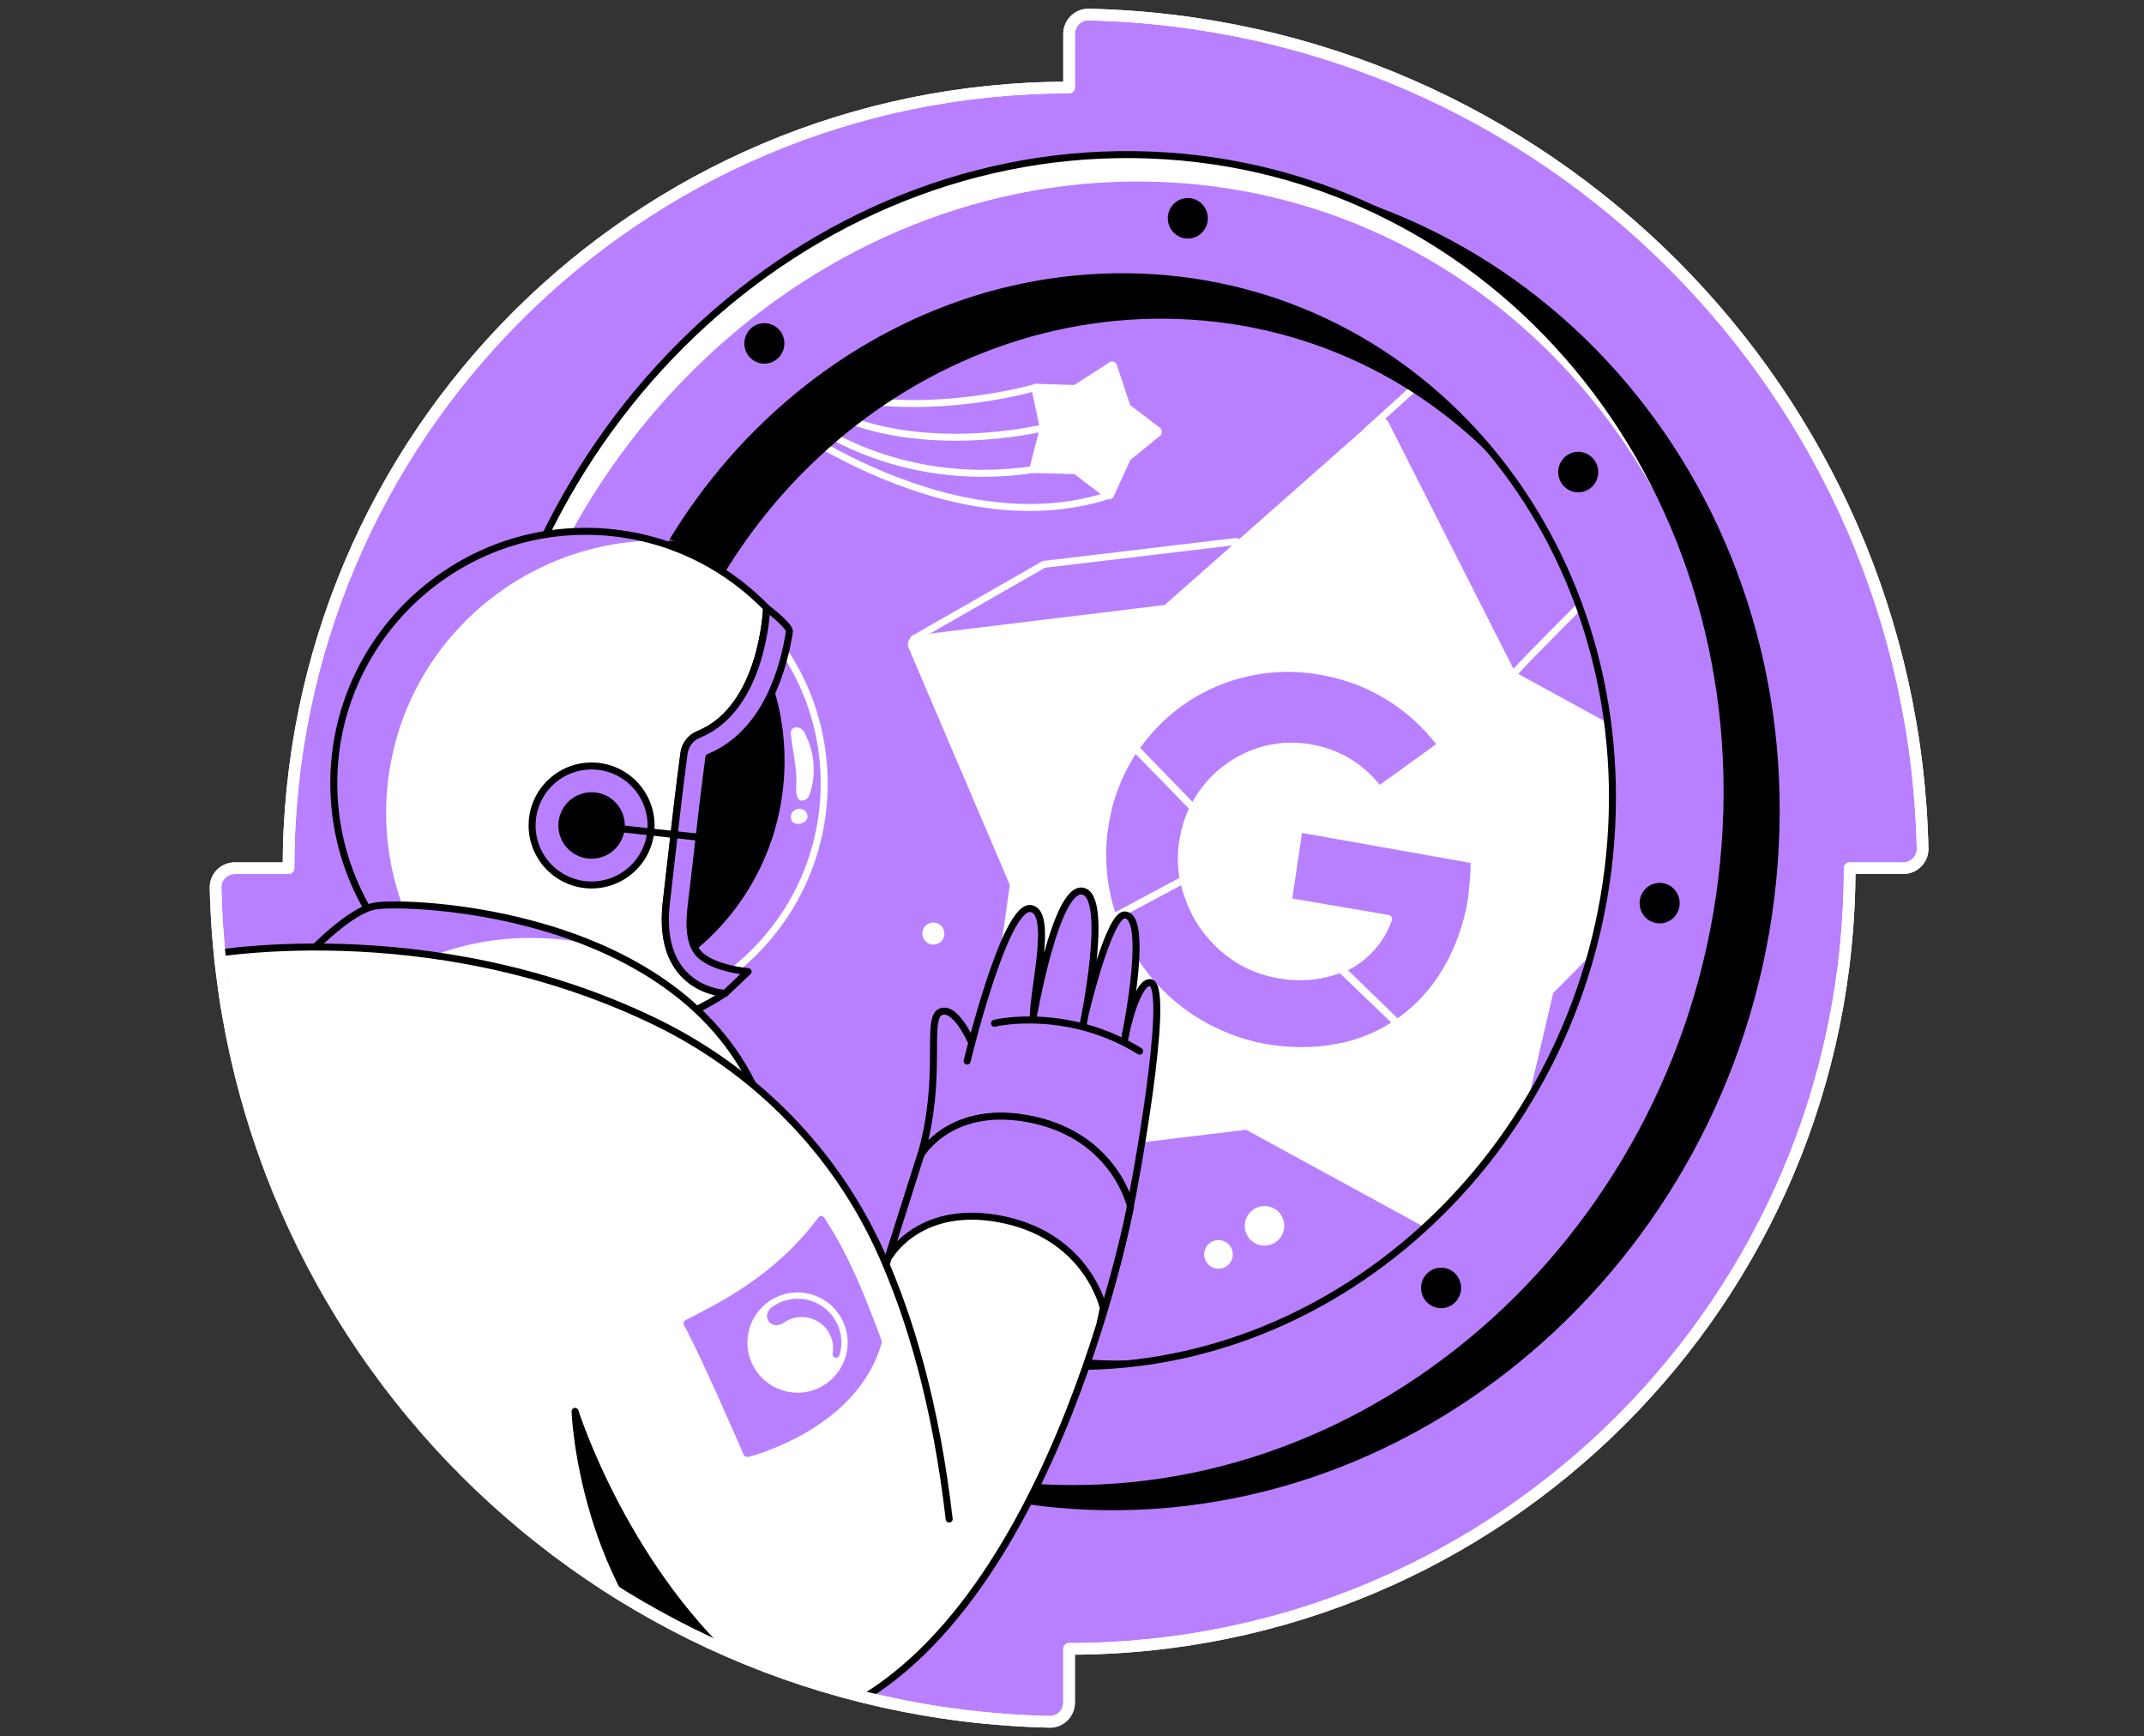
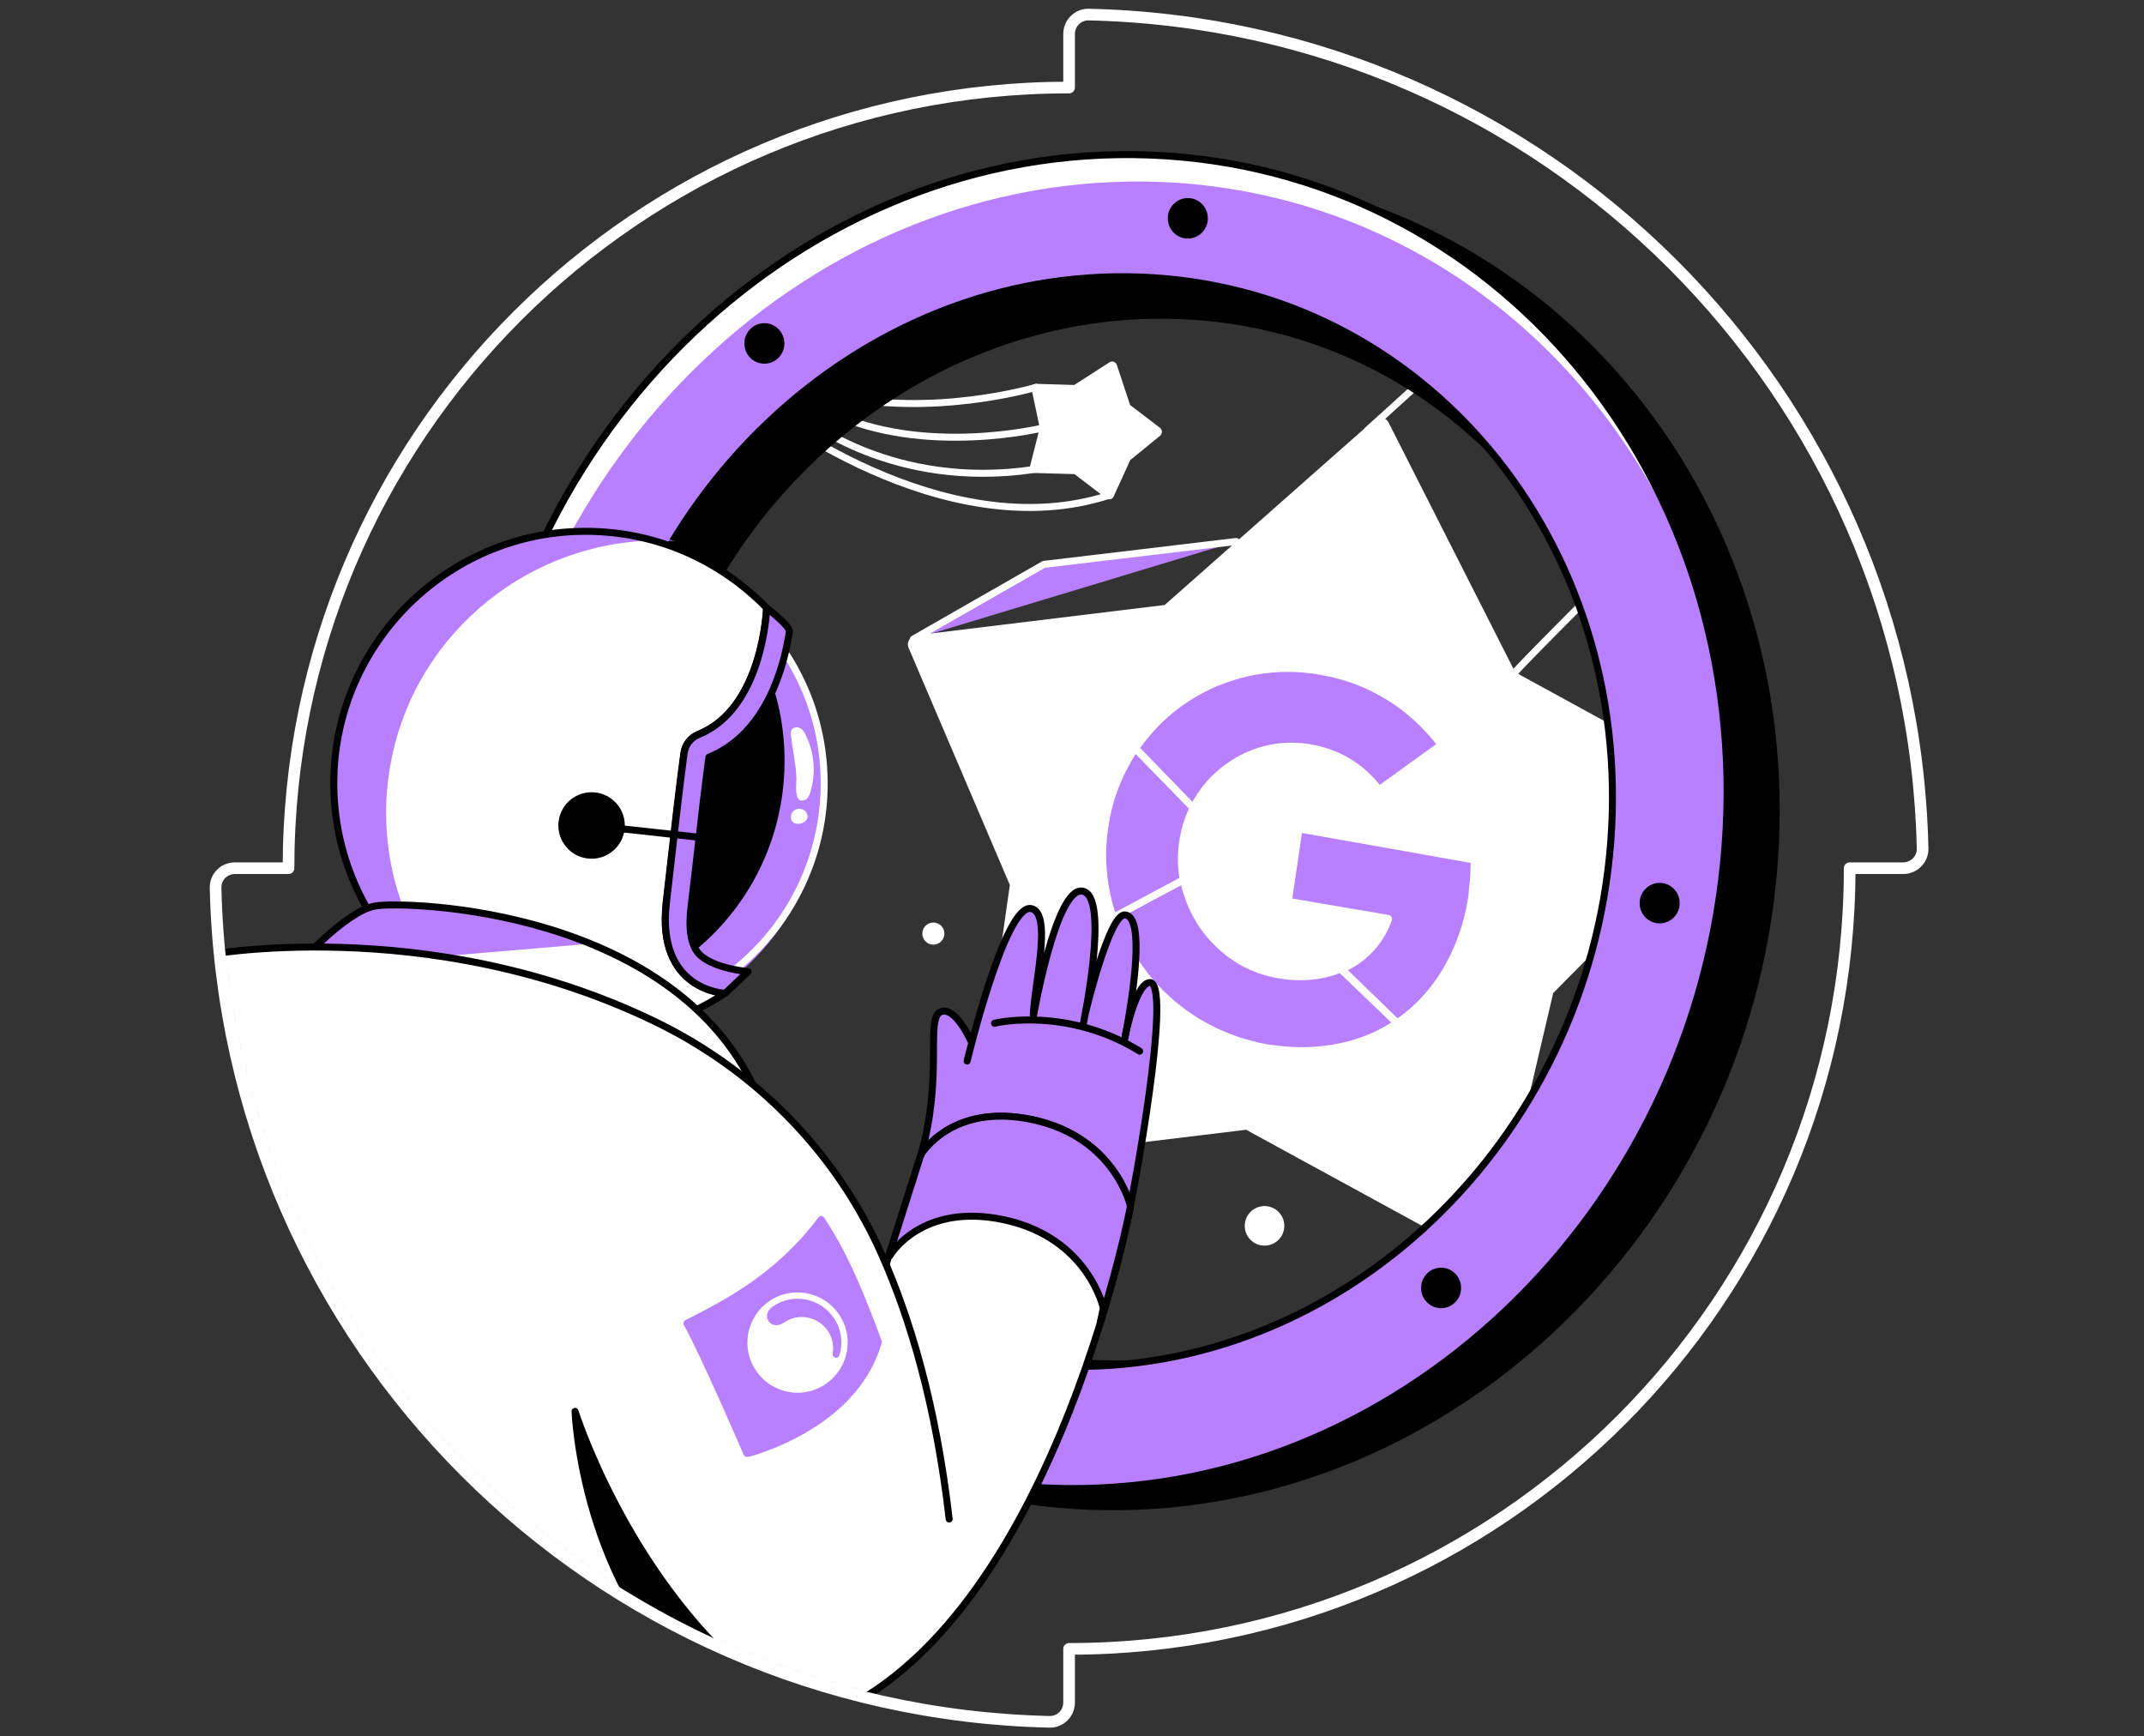
<svg xmlns="http://www.w3.org/2000/svg" width="368" height="298" viewBox="0 0 368 298" fill="none">
  <rect x="0" y="0" width="368" height="298" fill="#333333" stroke="none" />
-   <path d="M183.5 5.823V15.02C109.481 15.02 49.52 75.021 49.52 149H40.323C38.459 149 36.96 150.499 37.001 152.363C38.783 230.596 101.904 293.717 180.137 295.499C182.001 295.54 183.5 294.041 183.5 292.177V282.98C257.479 282.98 317.48 222.979 317.48 149H326.677C328.541 149 330.04 147.46 329.999 145.637C328.257 67.364 265.136 4.243 186.863 2.501C185.04 2.46 183.5 3.959 183.5 5.823Z" fill="#B880FF" stroke="white" stroke-width="2" stroke-linecap="round" stroke-linejoin="round" />
  <path d="M156.801 109.661L179.165 96.859L212.184 92.929" fill="#B880FF" />
  <path d="M156.801 109.661L179.165 96.859L212.184 92.929" stroke="white" stroke-width="1.2" stroke-miterlimit="10" stroke-linecap="round" stroke-linejoin="round" />
  <path d="M234.75 73.806L242.569 66.716" stroke="white" stroke-width="1.2" stroke-miterlimit="10" stroke-linecap="round" stroke-linejoin="round" />
  <path d="M236.006 71.942C236.735 71.416 237.789 71.618 238.275 72.388L260.072 115.374L297.993 136.117C298.722 136.643 298.844 137.697 298.276 138.386L266.594 170.432L256.182 214.876C255.899 215.727 254.967 216.173 254.116 215.849L213.885 193.89L168.388 199.4C167.497 199.4 166.767 198.63 166.808 197.739L173.331 151.877L155.91 111.079C155.626 110.228 156.153 109.296 157.004 109.053L199.908 103.827L236.006 71.942L237.546 70.727Z" fill="white" />
  <path d="M247.107 128.014C244.393 129.999 241.638 131.944 238.923 133.929C238.235 134.415 237.546 134.901 236.898 135.387C236.736 135.509 236.736 135.509 236.573 135.347C236.452 135.185 236.33 135.023 236.209 134.901C233.413 131.498 229.848 129.351 225.554 128.46C224.257 128.176 222.92 128.054 221.583 128.054C217.815 128.095 214.372 129.189 211.252 131.296C208.457 133.159 206.35 135.631 204.81 138.629L194.925 128.419C195.006 128.297 195.087 128.135 195.209 128.014C197.558 124.732 200.394 121.977 203.798 119.79C206.917 117.764 210.32 116.346 214.007 115.495C217.653 114.685 221.3 114.482 225.027 114.968C225.27 115.009 225.513 115.009 225.756 115.049L228.754 115.617C228.997 115.698 229.24 115.738 229.483 115.819C230.658 116.103 231.833 116.508 232.968 116.913C235.966 118.088 238.721 119.627 241.273 121.613C243.501 123.355 245.487 125.38 247.229 127.649C247.31 127.892 247.31 127.892 247.107 128.014Z" fill="#B880FF" />
  <path d="M202.785 146.934C202.744 148.311 202.866 149.689 203.109 151.026C199.138 153.133 194.358 155.685 191.076 157.468C190.995 157.184 190.873 156.9 190.792 156.617C189.212 151.553 188.848 146.407 189.739 141.221C189.982 139.844 190.266 138.507 190.671 137.17C191.643 134.05 193.021 131.133 194.844 128.46L204.81 138.669C204.77 138.71 204.77 138.75 204.729 138.791C203.514 141.343 202.866 144.057 202.785 146.934Z" fill="#B880FF" />
  <path d="M239.815 175.537C239.409 175.82 238.964 176.104 238.559 176.347C235.561 178.17 232.279 179.305 228.795 179.872C225.473 180.439 222.11 180.439 218.707 179.993C217.37 179.831 216.033 179.588 214.736 179.224C213.278 178.859 211.819 178.373 210.442 177.806C207.606 176.671 204.972 175.172 202.542 173.309C199.584 171.04 197.072 168.366 195.006 165.246C193.385 162.815 192.089 160.182 191.117 157.427C194.358 155.685 199.138 153.132 203.149 150.985C203.311 151.917 203.554 152.808 203.879 153.7C204.77 156.414 206.188 158.845 208.092 160.952C211.212 164.395 215.02 166.543 219.558 167.312C220.368 167.434 221.219 167.556 222.029 167.596C223.69 167.677 225.311 167.596 226.891 167.272C228.065 167.029 229.159 166.705 230.253 166.259L239.815 175.537Z" fill="#B880FF" />
  <path d="M252.252 155.969C251.969 157.306 251.645 158.602 251.199 159.899C250.105 163.261 248.525 166.381 246.418 169.217C244.555 171.729 242.326 173.836 239.774 175.578L230.172 166.381C231.55 165.814 232.846 165.044 234.021 164.031C235.966 162.37 237.384 160.344 238.275 157.913C238.396 157.63 238.396 157.63 238.072 157.589L221.462 154.753C221.137 154.713 221.137 154.713 221.178 154.389L222.92 142.599C222.961 142.234 222.961 142.234 223.325 142.316L252.779 147.542C253.022 147.582 253.022 147.582 253.022 147.825C253.022 149.405 252.941 150.986 252.738 152.566C252.698 153.659 252.495 154.834 252.252 155.969Z" fill="#B880FF" />
  <path d="M247.107 128.014C244.393 129.999 241.638 131.944 238.923 133.929C238.235 134.415 237.546 134.901 236.898 135.387C236.736 135.509 236.736 135.509 236.573 135.347C236.452 135.185 236.33 135.023 236.209 134.901C233.413 131.498 229.848 129.351 225.554 128.46C224.257 128.176 222.92 128.054 221.583 128.054C217.815 128.095 214.372 129.189 211.252 131.296C208.457 133.159 206.35 135.631 204.81 138.629L194.925 128.419C195.006 128.297 195.087 128.135 195.209 128.014C197.558 124.732 200.394 121.977 203.798 119.79C206.917 117.764 210.32 116.346 214.007 115.495C217.653 114.685 221.3 114.482 225.027 114.968C225.27 115.009 225.513 115.009 225.756 115.049L228.754 115.617C228.997 115.698 229.24 115.738 229.483 115.819C230.658 116.103 231.833 116.508 232.968 116.913C235.966 118.088 238.721 119.627 241.273 121.613C243.501 123.355 245.487 125.38 247.229 127.649C247.31 127.892 247.31 127.892 247.107 128.014Z" stroke="white" stroke-width="1.2" stroke-miterlimit="10" stroke-linecap="round" stroke-linejoin="round" />
  <path d="M202.785 146.934C202.744 148.311 202.866 149.689 203.109 151.026C199.138 153.133 194.358 155.685 191.076 157.468C190.995 157.184 190.873 156.9 190.792 156.617C189.212 151.553 188.848 146.407 189.739 141.221C189.982 139.844 190.266 138.507 190.671 137.17C191.643 134.05 193.021 131.133 194.844 128.46L204.81 138.669C204.77 138.71 204.77 138.75 204.729 138.791C203.514 141.343 202.866 144.057 202.785 146.934Z" stroke="white" stroke-width="1.2" stroke-miterlimit="10" stroke-linecap="round" stroke-linejoin="round" />
  <path d="M239.815 175.537C239.409 175.82 238.964 176.104 238.559 176.347C235.561 178.17 232.279 179.305 228.795 179.872C225.473 180.439 222.11 180.439 218.707 179.993C217.37 179.831 216.033 179.588 214.736 179.224C213.278 178.859 211.819 178.373 210.442 177.806C207.606 176.671 204.972 175.172 202.542 173.309C199.584 171.04 197.072 168.366 195.006 165.246C193.385 162.815 192.089 160.182 191.117 157.427C194.358 155.685 199.138 153.132 203.149 150.985C203.311 151.917 203.554 152.808 203.879 153.7C204.77 156.414 206.188 158.845 208.092 160.952C211.212 164.395 215.02 166.543 219.558 167.312C220.368 167.434 221.219 167.556 222.029 167.596C223.69 167.677 225.311 167.596 226.891 167.272C228.065 167.029 229.159 166.705 230.253 166.259L239.815 175.537Z" stroke="white" stroke-width="1.2" stroke-miterlimit="10" stroke-linecap="round" stroke-linejoin="round" />
  <path d="M252.252 155.969C251.969 157.306 251.645 158.602 251.199 159.899C250.105 163.261 248.525 166.381 246.418 169.217C244.555 171.729 242.326 173.836 239.774 175.578L230.172 166.381C231.55 165.814 232.846 165.044 234.021 164.031C235.966 162.37 237.384 160.344 238.275 157.913C238.396 157.63 238.396 157.63 238.072 157.589L221.462 154.753C221.137 154.713 221.137 154.713 221.178 154.389L222.92 142.599C222.961 142.234 222.961 142.234 223.325 142.316L252.779 147.542C253.022 147.582 253.022 147.582 253.022 147.825C253.022 149.405 252.941 150.986 252.738 152.566C252.698 153.659 252.495 154.834 252.252 155.969Z" stroke="white" stroke-width="1.2" stroke-miterlimit="10" stroke-linecap="round" stroke-linejoin="round" />
  <path d="M260.072 115.333C261.692 113.469 273.077 102.085 273.077 102.085Z" fill="#B880FF" />
  <path d="M260.072 115.333C261.692 113.469 273.077 102.085 273.077 102.085" stroke="white" stroke-width="1.2" stroke-miterlimit="10" stroke-linecap="round" stroke-linejoin="round" />
  <path d="M190.793 62.665C190.914 62.584 191.076 62.665 191.117 62.786L193.466 69.876L198.774 73.927C198.855 74.008 198.855 74.171 198.774 74.292L193.507 78.587L190.59 84.988C190.509 85.109 190.387 85.15 190.266 85.069L184.634 80.774L177.544 80.572C177.423 80.531 177.301 80.41 177.342 80.288L179.084 73.441L177.666 66.757C177.625 66.635 177.747 66.473 177.868 66.473L184.553 66.675L190.793 62.665Z" fill="white" stroke="white" stroke-width="1.2" stroke-miterlimit="10" stroke-linecap="round" stroke-linejoin="round" />
  <path d="M177.828 66.473C177.828 66.473 159.921 71.821 142.581 67.688" stroke="white" stroke-width="1.2" stroke-miterlimit="10" stroke-linecap="round" stroke-linejoin="round" />
  <path d="M138.165 71.78C138.165 71.78 153.236 84.177 177.464 80.572" stroke="white" stroke-width="1.2" stroke-miterlimit="10" stroke-linecap="round" stroke-linejoin="round" />
  <path d="M190.55 84.947C161.704 94.428 130.386 69.43 130.386 69.43" stroke="white" stroke-width="1.2" stroke-miterlimit="10" stroke-linecap="round" stroke-linejoin="round" />
  <path d="M179.003 73.442C179.003 73.442 158.584 78.465 142.419 70.686" stroke="white" stroke-width="1.2" stroke-miterlimit="10" stroke-linecap="round" stroke-linejoin="round" />
  <path d="M204.365 29.727C144.242 27.417 91.614 76.723 86.833 139.925C82.052 203.087 126.861 256.201 186.984 258.51C247.107 260.819 299.735 211.513 304.516 148.311C309.337 85.15 264.488 32.036 204.365 29.727ZM281.261 147.42C277.493 197.09 236.128 235.862 188.848 234.039C141.568 232.216 106.32 190.446 110.088 140.776C113.856 91.105 155.221 52.333 202.501 54.157C249.781 56.02 285.028 97.75 281.261 147.42Z" fill="black" stroke="black" stroke-width="1.2" stroke-miterlimit="10" stroke-linecap="round" stroke-linejoin="round" />
  <path d="M197.437 26.607C138.124 24.298 86.225 73.684 81.445 136.846C76.664 200.008 120.865 253.081 180.137 255.39C239.41 257.7 291.349 208.313 296.089 145.151C300.869 81.99 256.709 28.916 197.437 26.607ZM276.48 144.382C272.591 195.997 230.172 236.308 181.758 234.445C133.343 232.581 97.245 189.231 101.135 137.616C105.024 86.001 147.442 45.689 195.857 47.553C244.271 49.416 280.369 92.767 276.48 144.382Z" fill="#B880FF" />
  <path d="M289.808 96.656C274.737 59.302 240.624 32.846 199.178 31.226C139.906 28.957 87.967 78.303 83.227 141.465C81.93 158.643 84.24 175.091 89.507 189.96C83.024 173.917 80.026 155.847 81.444 136.846C86.225 73.684 138.124 24.298 197.436 26.607C240.584 28.268 275.75 56.871 289.808 96.656Z" fill="white" />
  <path d="M197.437 26.607C138.124 24.298 86.225 73.684 81.445 136.846C76.664 200.008 120.865 253.081 180.137 255.39C239.41 257.7 291.349 208.313 296.089 145.151C300.869 81.99 256.709 28.916 197.437 26.607ZM276.48 144.382C272.591 195.997 230.172 236.308 181.758 234.445C133.343 232.581 97.245 189.231 101.135 137.616C105.024 86.001 147.442 45.689 195.857 47.553C244.271 49.416 280.369 92.767 276.48 144.382Z" stroke="black" stroke-width="1.2" stroke-miterlimit="10" stroke-linecap="round" stroke-linejoin="round" />
  <path d="M203.878 40.341C205.445 40.341 206.714 39.053 206.714 37.465C206.714 35.876 205.445 34.588 203.878 34.588C202.312 34.588 201.042 35.876 201.042 37.465C201.042 39.053 202.312 40.341 203.878 40.341Z" fill="black" stroke="black" stroke-width="1.2" stroke-miterlimit="10" stroke-linecap="round" stroke-linejoin="round" />
  <path d="M107.657 207.827C109.224 207.827 110.493 206.539 110.493 204.95C110.493 203.362 109.224 202.074 107.657 202.074C106.091 202.074 104.821 203.362 104.821 204.95C104.821 206.539 106.091 207.827 107.657 207.827Z" fill="black" stroke="black" stroke-width="1.2" stroke-miterlimit="10" stroke-linecap="round" stroke-linejoin="round" />
  <path d="M131.196 61.814C132.763 61.814 134.032 60.526 134.032 58.937C134.032 57.349 132.763 56.061 131.196 56.061C129.63 56.061 128.36 57.349 128.36 58.937C128.36 60.526 129.63 61.814 131.196 61.814Z" fill="black" stroke="black" stroke-width="1.2" stroke-miterlimit="10" stroke-linecap="round" stroke-linejoin="round" />
-   <path d="M270.889 83.894C272.455 83.894 273.725 82.606 273.725 81.017C273.725 79.429 272.455 78.141 270.889 78.141C269.323 78.141 268.053 79.429 268.053 81.017C268.053 82.606 269.323 83.894 270.889 83.894Z" fill="black" stroke="black" stroke-width="1.2" stroke-miterlimit="10" stroke-linecap="round" stroke-linejoin="round" />
  <path d="M247.35 223.911C248.917 223.911 250.186 222.623 250.186 221.035C250.186 219.446 248.917 218.158 247.35 218.158C245.784 218.158 244.514 219.446 244.514 221.035C244.514 222.623 245.784 223.911 247.35 223.911Z" fill="black" stroke="black" stroke-width="1.2" stroke-miterlimit="10" stroke-linecap="round" stroke-linejoin="round" />
  <path d="M284.866 157.873C286.433 157.873 287.702 156.585 287.702 154.997C287.702 153.408 286.433 152.12 284.866 152.12C283.3 152.12 282.03 153.408 282.03 154.997C282.03 156.585 283.3 157.873 284.866 157.873Z" fill="black" stroke="black" stroke-width="1.2" stroke-miterlimit="10" stroke-linecap="round" stroke-linejoin="round" />
  <path d="M91.573 130.526C93.139 130.526 94.409 129.238 94.409 127.649C94.409 126.061 93.139 124.773 91.573 124.773C90.007 124.773 88.737 126.061 88.737 127.649C88.737 129.238 90.007 130.526 91.573 130.526Z" fill="black" stroke="black" stroke-width="1.2" stroke-miterlimit="10" stroke-linecap="round" stroke-linejoin="round" />
  <path d="M177.585 248.827C179.151 248.827 180.421 247.539 180.421 245.951C180.421 244.362 179.151 243.074 177.585 243.074C176.019 243.074 174.749 244.362 174.749 245.951C174.749 247.539 176.019 248.827 177.585 248.827Z" fill="black" stroke="black" stroke-width="1.2" stroke-miterlimit="10" stroke-linecap="round" stroke-linejoin="round" />
  <path d="M100.527 175.375C123.126 175.375 141.446 157.055 141.446 134.456C141.446 111.857 123.126 93.536 100.527 93.536C77.928 93.536 59.608 111.857 59.608 134.456C59.608 157.055 77.928 175.375 100.527 175.375Z" fill="black" />
  <path d="M141.406 136.481C140.677 159.453 121.757 177.522 99.19 176.793C89.872 176.509 81.364 173.066 74.679 167.515C79.987 170.351 86.023 172.053 92.424 172.255C114.991 172.985 133.911 154.915 134.64 131.944C135.086 118.453 129.13 106.217 119.569 98.317C132.979 105.488 141.933 120.033 141.406 136.481Z" fill="#B880FF" />
  <path d="M141.446 135.752C140.717 158.359 121.838 176.064 99.271 175.375C76.664 174.646 57.744 156.009 58.473 133.443C59.203 110.836 79.257 92.888 101.864 93.577C124.471 94.266 142.135 113.145 141.446 135.752Z" stroke="white" stroke-width="1.2" stroke-miterlimit="10" stroke-linecap="round" stroke-linejoin="round" />
  <path d="M124.43 170.473C117.219 175.253 108.468 177.968 99.15 177.644C75.084 176.874 56.245 156.576 57.339 132.43C58.392 109.377 77.636 91.065 100.689 91.186C112.843 91.227 123.742 96.291 131.561 104.313C131.561 104.313 131.034 121.491 119.933 125.988C118.556 126.555 117.583 127.771 117.381 129.229C116.53 135.468 115.841 141.586 114.342 154.875C112.6 170.068 124.43 170.473 124.43 170.473Z" fill="white" />
  <path d="M112.357 92.847C90.156 91.511 69.493 106.379 64.145 128.5C60.864 142.113 63.902 155.726 71.317 166.3C62.201 157.954 56.731 145.8 57.339 132.43C58.392 109.377 77.637 91.065 100.689 91.186C104.741 91.227 108.671 91.794 112.357 92.847Z" fill="#B880FF" />
  <path d="M115.801 92.847C93.599 91.51 72.937 106.379 67.589 128.5C64.308 142.113 67.346 155.725 74.76 166.3C65.644 157.954 59 146.893 59.608 133.564C60.661 110.552 81.04 91.105 104.092 91.227C108.184 91.227 112.074 91.794 115.801 92.847Z" fill="#B880FF" />
  <path d="M124.43 170.473C117.219 175.253 108.468 177.968 99.15 177.644C75.084 176.874 56.245 156.576 57.339 132.43C58.392 109.377 77.636 91.065 100.689 91.186C112.843 91.227 123.742 96.291 131.561 104.313C131.561 104.313 131.034 121.491 119.933 125.988C118.556 126.555 117.583 127.771 117.381 129.229C116.53 135.468 115.841 141.586 114.342 154.875C112.6 170.068 124.43 170.473 124.43 170.473Z" stroke="black" stroke-width="1.2" stroke-miterlimit="10" stroke-linecap="round" stroke-linejoin="round" />
  <path d="M120.258 163.991C122.85 166.3 128.401 166.746 128.401 166.746L124.471 170.473C124.471 170.473 112.641 170.068 114.383 154.915C115.923 141.627 116.571 135.509 117.422 129.27C117.624 127.812 118.596 126.556 119.974 126.029C131.034 121.491 131.602 104.354 131.602 104.354C131.602 104.354 135.612 107.392 135.491 108.405C134.559 114.482 131.561 125.907 121.676 129.959C120.987 135.104 120.379 140.249 119.326 149.568L118.637 155.402C118.151 159.291 118.475 162.411 120.258 163.991Z" fill="#B880FF" stroke="black" stroke-width="1.2" stroke-miterlimit="10" stroke-linecap="round" stroke-linejoin="round" />
  <path d="M50.573 166.218C50.573 166.218 59.162 156.374 64.429 155.482C69.696 154.591 116.854 155.887 130.386 188.744" fill="white" />
-   <path d="M101.337 161.965C91.614 160.101 76.907 159.939 63.821 169.987L50.573 166.259C50.573 166.259 59.162 156.414 64.429 155.523C67.468 154.956 84.767 155.199 101.337 161.965Z" fill="#B880FF" />
+   <path d="M101.337 161.965L50.573 166.259C50.573 166.259 59.162 156.414 64.429 155.523C67.468 154.956 84.767 155.199 101.337 161.965Z" fill="#B880FF" />
  <path d="M50.573 166.218C50.573 166.218 59.162 156.374 64.429 155.482C69.696 154.591 116.854 155.887 130.386 188.744" stroke="black" stroke-width="1.2" stroke-miterlimit="10" stroke-linecap="round" stroke-linejoin="round" />
-   <path d="M101.54 151.877C107.179 151.877 111.75 147.306 111.75 141.667C111.75 136.028 107.179 131.458 101.54 131.458C95.901 131.458 91.33 136.028 91.33 141.667C91.33 147.306 95.901 151.877 101.54 151.877Z" fill="#B880FF" stroke="black" stroke-width="1.2" stroke-miterlimit="10" stroke-linecap="round" stroke-linejoin="round" />
  <path d="M101.54 146.772C104.359 146.772 106.645 144.487 106.645 141.667C106.645 138.848 104.359 136.562 101.54 136.562C98.721 136.562 96.435 138.848 96.435 141.667C96.435 144.487 98.721 146.772 101.54 146.772Z" fill="black" stroke="black" stroke-width="1.2" stroke-miterlimit="10" stroke-linecap="round" stroke-linejoin="round" />
  <path d="M101.54 141.667L124.431 144.179" stroke="black" stroke-width="1.2" stroke-miterlimit="10" stroke-linecap="round" stroke-linejoin="round" />
  <path d="M158.057 198.225C161.946 184.815 158.827 174.848 161.42 173.673C163.324 172.782 165.674 176.752 166.727 178.819C167.092 179.507 172.48 155.077 176.977 155.928C180.745 156.657 177.423 169.379 177.342 174.605C177.342 174.605 181.191 152.241 185.769 152.93C190.631 153.659 185.85 176.145 185.85 176.145L186.336 173.552C186.336 173.552 190.306 157.022 192.98 157.022C195.938 157.022 195.209 166.988 192.859 179.102L192.98 178.373C192.98 178.373 194.601 168.204 197.072 168.649C200.475 169.986 194.641 204.221 193.993 207.016L158.057 198.225Z" fill="#B880FF" />
  <mask id="mask0" mask-type="alpha" maskUnits="userSpaceOnUse" x="37" y="2" width="294" height="294">
    <path d="M183.501 5.823V15.02C109.482 15.02 49.521 75.021 49.521 149H40.324C38.46 149 36.961 150.499 37.002 152.363C38.784 230.596 101.905 293.717 180.138 295.499C182.002 295.54 183.501 294.041 183.501 292.177V282.98C257.48 282.98 317.481 222.979 317.481 149H326.678C328.542 149 330.041 147.46 330 145.637C328.258 67.364 265.137 4.243 186.864 2.501C185.041 2.46 183.501 3.959 183.501 5.823Z" fill="#B880FF" />
  </mask>
  <g mask="url(#mask0)">
    <path d="M177.383 192.229C163.324 189.15 158.057 198.225 158.057 198.225L152.102 216.983C151.859 216.416 151.616 215.808 151.372 215.281C143.513 197.658 129.576 183.518 112.155 175.172C73.18 156.495 34.449 164.031 34.449 164.031C34.449 164.031 26.791 216.902 26.791 219.292C26.791 221.683 37.528 275.729 40.161 291.083C42.754 306.438 128.887 299.429 128.887 299.429L136.18 291.124L139.623 295.418C180.056 281.36 193.993 207.017 193.993 207.017C193.993 207.017 191.441 195.267 177.383 192.229Z" fill="white" />
    <path d="M98.704 242.223C98.704 242.223 107.455 270.097 128.887 288.045L121.23 290.637C99.757 272.69 98.704 242.223 98.704 242.223Z" fill="black" stroke="black" stroke-width="1.2" stroke-miterlimit="10" stroke-linecap="round" stroke-linejoin="round" />
    <path d="M152.102 216.983L158.057 198.225C158.057 198.225 163.284 189.15 177.383 192.229C191.481 195.308 194.034 207.057 194.034 207.057C194.034 207.057 180.097 281.401 139.664 295.459" stroke="black" stroke-width="1.2" stroke-miterlimit="10" stroke-linecap="round" stroke-linejoin="round" />
    <path d="M34.449 164.031C34.449 164.031 73.18 156.495 112.114 175.172C129.535 183.518 143.472 197.617 151.332 215.281C156.234 226.301 160.65 241.048 162.919 260.698" stroke="black" stroke-width="1.2" stroke-miterlimit="10" stroke-linecap="round" stroke-linejoin="round" />
    <path d="M150.765 230.312C147.037 243.358 132.25 248.341 128.563 249.394C128.441 249.435 128.32 249.435 128.198 249.435C128.036 249.03 120.744 232.176 117.908 227.111C123.539 224.194 133.263 219.616 140.96 209.285C143.472 213.175 144.931 216.051 146.835 220.346C148.131 223.425 149.468 226.706 150.765 230.312Z" fill="#B880FF" stroke="#B880FF" stroke-width="1.2" stroke-miterlimit="10" stroke-linecap="round" stroke-linejoin="round" />
    <path d="M131.642 222.858C127.469 225.775 126.416 231.487 129.333 235.66C132.25 239.833 137.962 240.886 142.135 237.969C146.308 235.052 147.362 229.34 144.445 225.167C141.568 220.994 135.815 219.941 131.642 222.858ZM143.513 232.419C143.756 230.92 143.472 229.34 142.541 228.003C140.636 225.288 136.909 224.6 134.195 226.504C132.655 227.557 131.399 225.815 132.979 224.721C136.099 222.533 140.434 223.344 142.581 226.463C143.837 228.286 144.121 230.474 143.513 232.419Z" fill="white" stroke="#B880FF" stroke-width="1.2" stroke-miterlimit="10" stroke-linecap="round" stroke-linejoin="round" />
  </g>
  <path d="M188.848 226.99C189.212 225.37 189.375 224.478 189.375 224.478C189.375 224.478 186.782 212.486 172.44 209.366C158.098 206.247 152.75 215.484 152.75 215.484C152.75 215.484 152.709 215.403 152.628 215.281L158.057 198.184C158.057 198.184 163.283 189.109 177.382 192.188C191.441 195.267 194.034 207.017 194.034 207.017C194.034 207.017 192.454 215.403 188.848 226.99Z" fill="#B880FF" stroke="black" stroke-width="1.2" stroke-miterlimit="10" stroke-linecap="round" stroke-linejoin="round" />
  <path d="M158.057 198.225C161.946 184.815 158.827 174.848 161.42 173.673C163.972 172.498 166.727 178.819 166.727 178.819" stroke="black" stroke-width="1.2" stroke-miterlimit="10" stroke-linecap="round" stroke-linejoin="round" />
  <path d="M165.998 182.1C165.998 182.1 172.48 155.077 176.977 155.928C180.745 156.657 177.423 169.379 177.342 174.605C177.342 174.605 181.191 152.241 185.769 152.93C190.63 153.659 185.85 176.145 185.85 176.145" stroke="black" stroke-width="1.2" stroke-miterlimit="10" stroke-linecap="round" stroke-linejoin="round" />
  <path d="M186.377 173.552C186.377 173.552 190.347 157.022 193.021 157.022C195.978 157.022 195.33 166.583 192.98 178.697" stroke="black" stroke-width="1.2" stroke-miterlimit="10" stroke-linecap="round" stroke-linejoin="round" />
  <path d="M193.993 207.057C194.641 204.261 200.962 169.986 197.558 168.649C195.087 168.163 193.142 177.724 193.142 177.724" stroke="black" stroke-width="1.2" stroke-miterlimit="10" stroke-linecap="round" stroke-linejoin="round" />
  <path d="M170.698 175.618C171.143 175.456 183.338 172.822 195.614 180.398" stroke="black" stroke-width="1.2" stroke-miterlimit="10" stroke-linecap="round" stroke-linejoin="round" />
  <path d="M183.5 5.823V15.02C109.481 15.02 49.52 75.021 49.52 149H40.323C38.459 149 36.96 150.499 37.001 152.363C38.783 230.596 101.904 293.717 180.137 295.499C182.001 295.54 183.5 294.041 183.5 292.177V282.98C257.479 282.98 317.48 222.979 317.48 149H326.677C328.541 149 330.04 147.46 329.999 145.637C328.257 67.364 265.136 4.243 186.863 2.501C185.04 2.46 183.5 3.959 183.5 5.823Z" stroke="white" stroke-width="2" stroke-miterlimit="10" stroke-linecap="round" stroke-linejoin="round" />
  <path d="M217.046 213.175C218.59 213.175 219.841 211.923 219.841 210.379C219.841 208.835 218.59 207.584 217.046 207.584C215.502 207.584 214.25 208.835 214.25 210.379C214.25 211.923 215.502 213.175 217.046 213.175Z" fill="white" stroke="white" stroke-width="1.2" stroke-miterlimit="10" stroke-linecap="round" stroke-linejoin="round" />
-   <path d="M209.145 217.145C210.175 217.145 211.009 216.311 211.009 215.281C211.009 214.252 210.175 213.418 209.145 213.418C208.116 213.418 207.282 214.252 207.282 215.281C207.282 216.311 208.116 217.145 209.145 217.145Z" fill="white" stroke="white" stroke-width="1.2" stroke-miterlimit="10" stroke-linecap="round" stroke-linejoin="round" />
  <path d="M135.774 126.312C135.734 125.948 135.693 125.543 135.896 125.218C136.18 124.773 136.868 124.732 137.354 124.975C137.841 125.218 138.124 125.745 138.327 126.231C139.826 129.27 140.069 132.876 139.056 136.076C138.894 136.522 138.691 137.049 138.246 137.251C136.18 138.183 136.706 134.537 136.706 133.645C136.625 131.215 136.058 128.703 135.774 126.312Z" fill="white" />
  <path d="M135.775 139.965C135.856 139.277 136.585 138.75 137.274 138.79C137.76 138.831 138.205 139.074 138.448 139.52C139.461 141.424 135.45 142.356 135.775 139.965Z" fill="white" />
  <path d="M160.204 161.519C160.92 161.519 161.501 160.939 161.501 160.223C161.501 159.507 160.92 158.926 160.204 158.926C159.488 158.926 158.908 159.507 158.908 160.223C158.908 160.939 159.488 161.519 160.204 161.519Z" fill="white" stroke="white" stroke-width="1.2" stroke-miterlimit="10" stroke-linecap="round" stroke-linejoin="round" />
</svg>